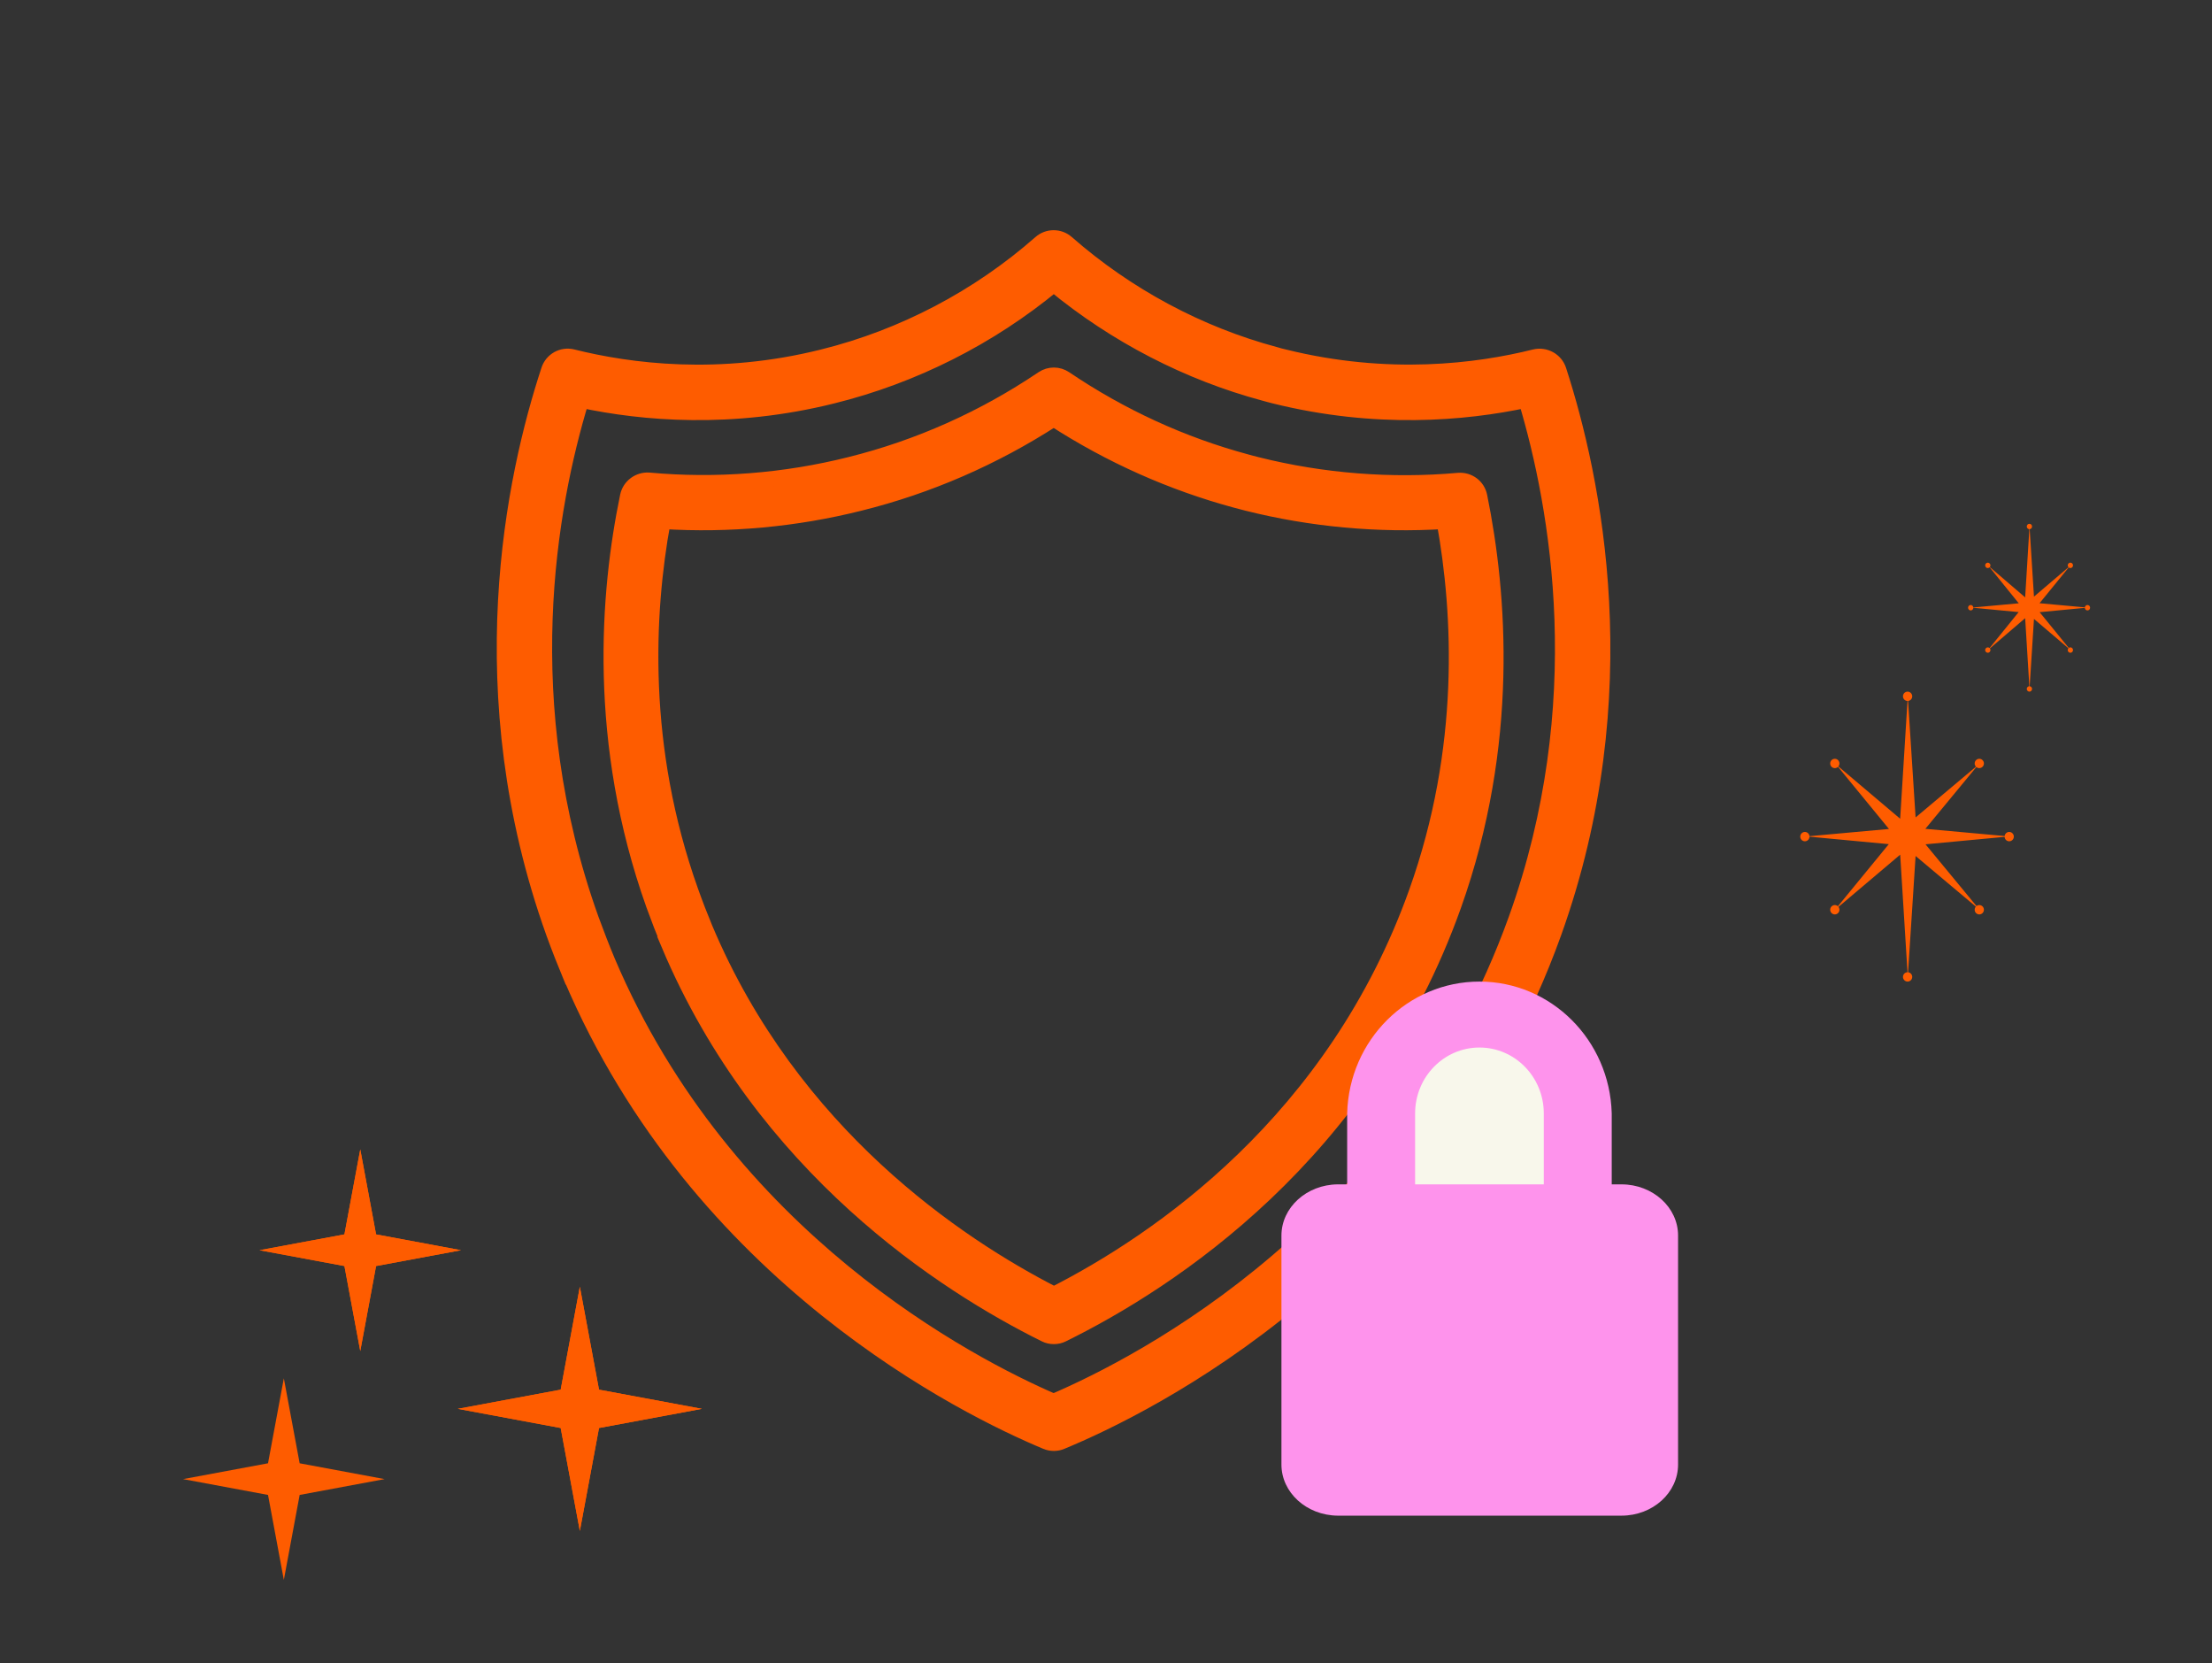
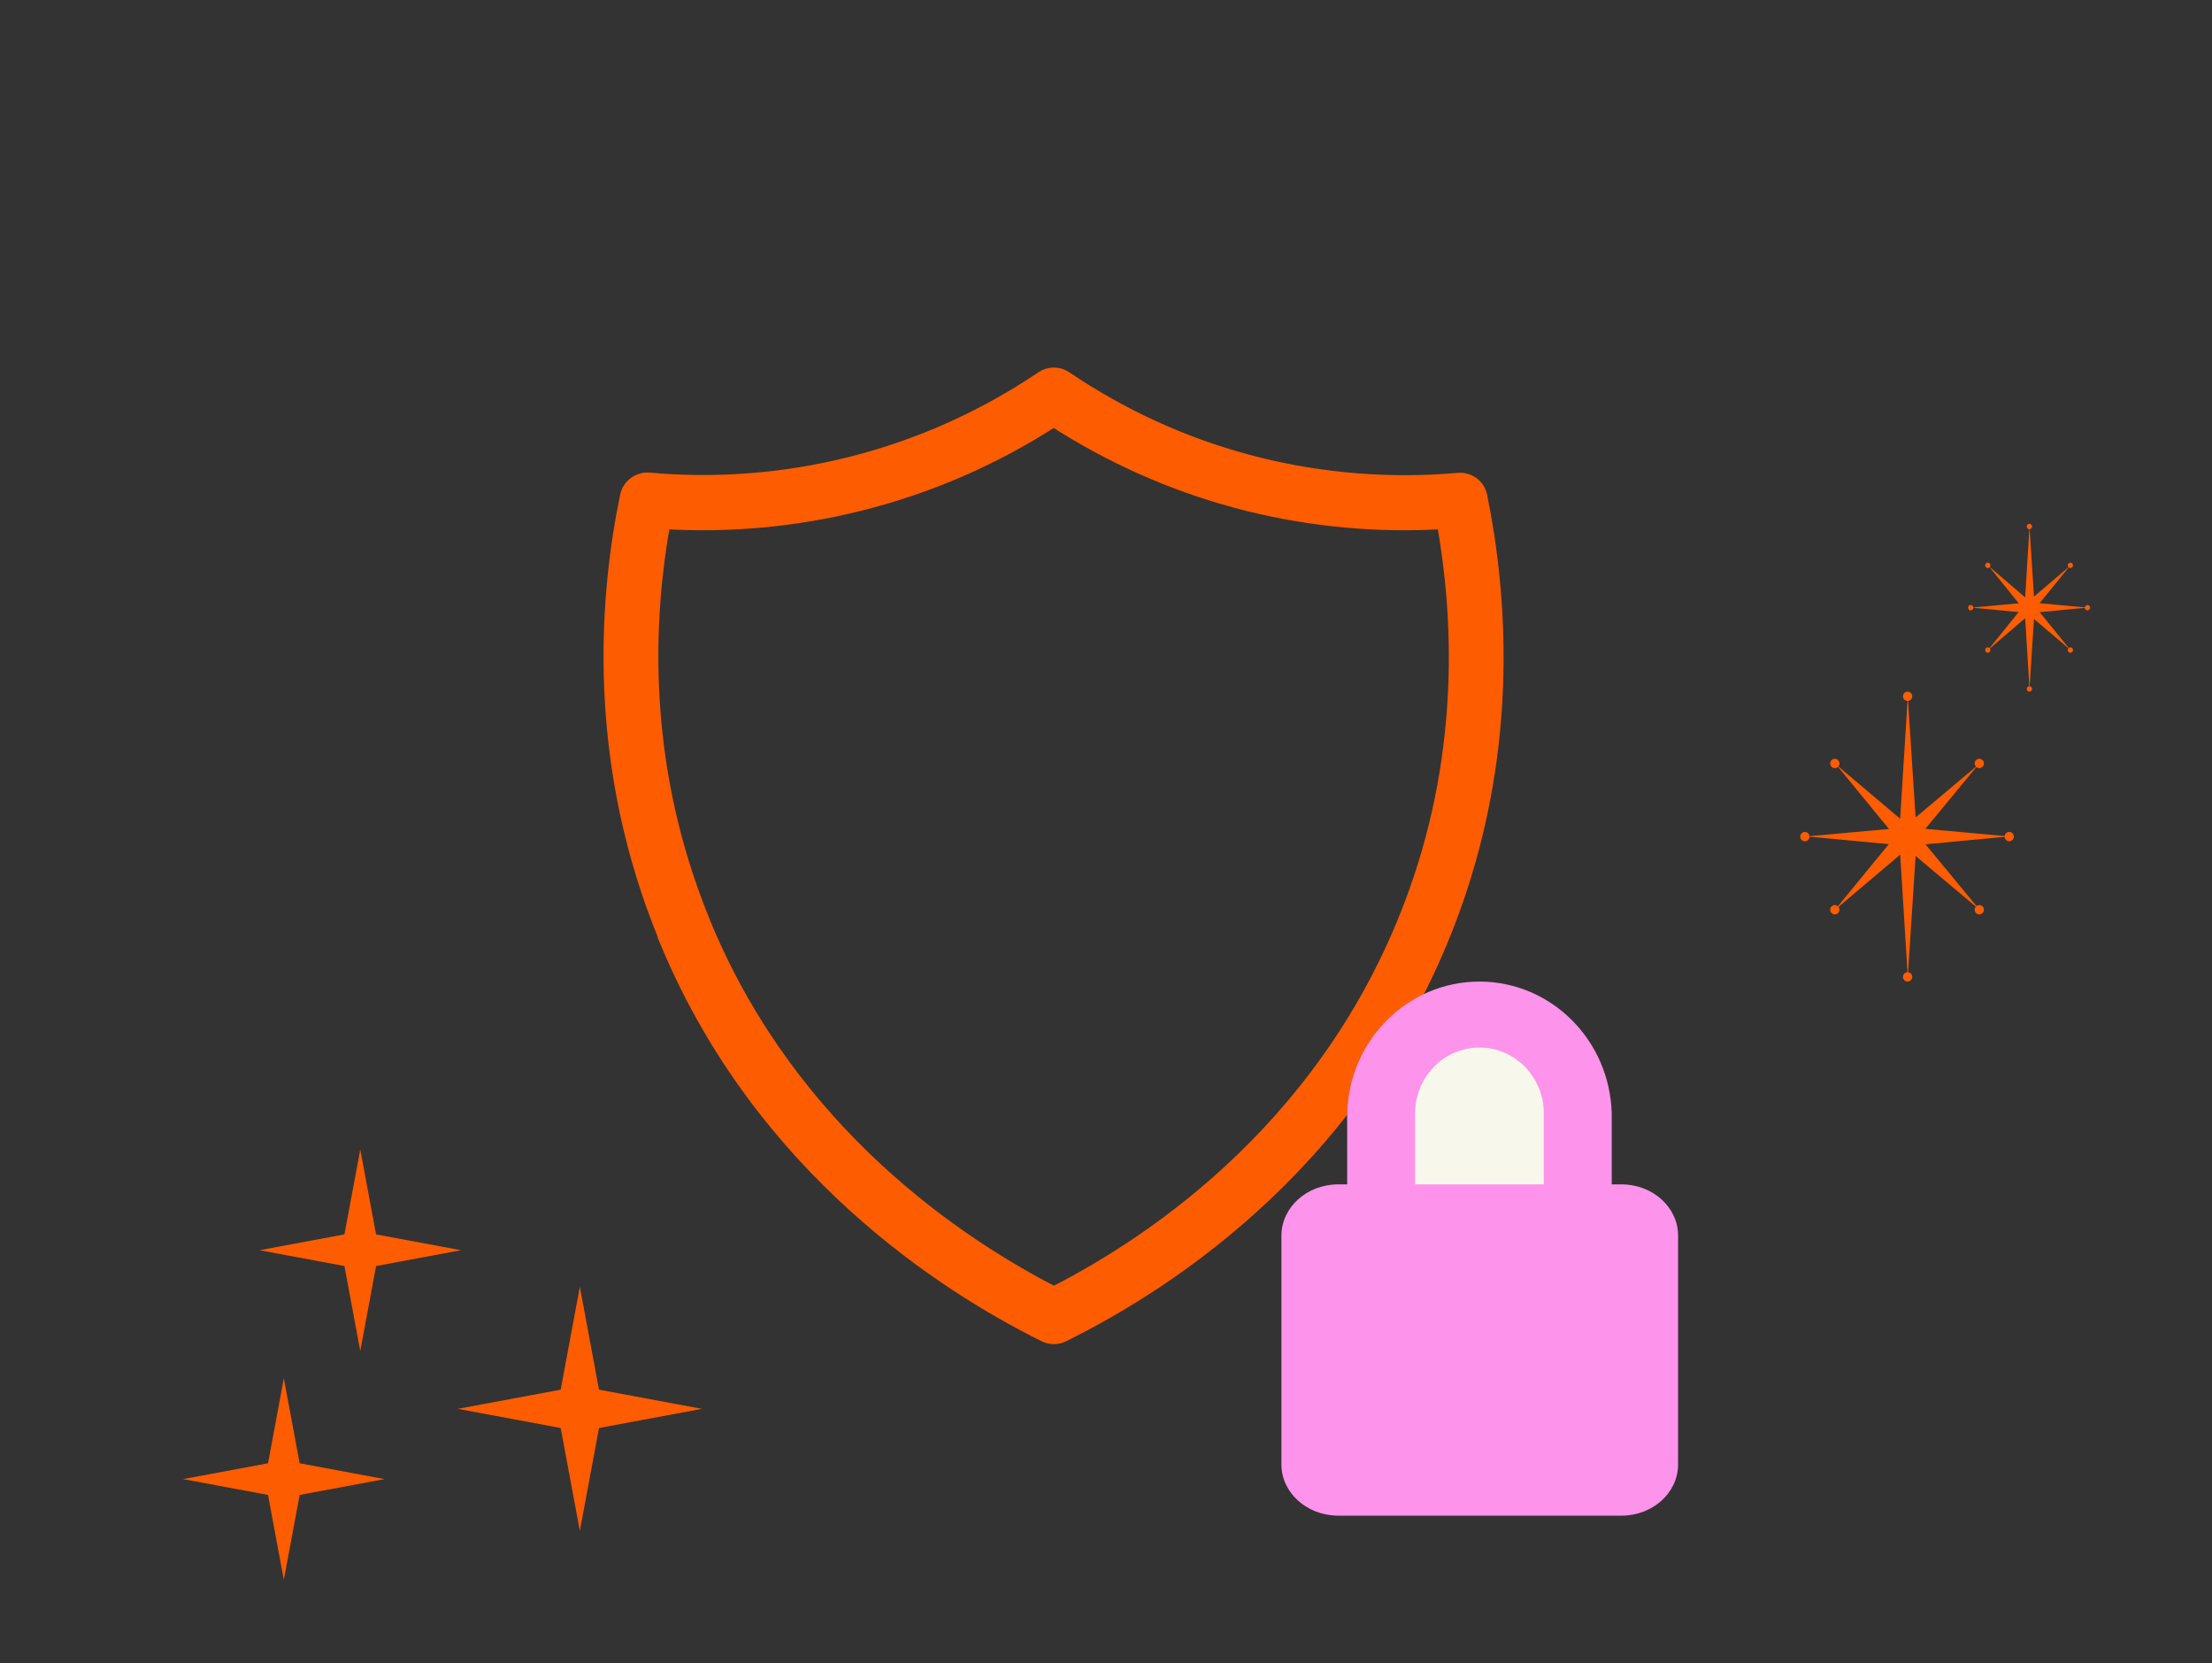
<svg xmlns="http://www.w3.org/2000/svg" width="145" height="109" viewBox="0 0 145 109" fill="none">
  <rect x="0" y="0" width="145" height="109" fill="#333333" stroke="none" />
-   <path d="M37.425 64.017C45.799 83.733 63.387 92.319 68.579 94.484C68.739 94.552 68.916 94.585 69.084 94.585C69.252 94.585 69.429 94.552 69.581 94.484C75.169 92.176 94.028 82.95 101.862 61.127C107.467 45.497 104.471 31.325 102.182 24.264C101.972 23.607 101.282 23.228 100.608 23.388C96.872 24.323 90.99 25.081 84.173 23.388C83.98 23.346 83.794 23.295 83.601 23.236C78.585 21.896 73.864 19.36 69.934 15.914C69.438 15.476 68.697 15.476 68.201 15.914C64.127 19.495 59.205 22.082 53.945 23.388C47.154 25.09 41.271 24.323 37.535 23.388C36.861 23.219 36.18 23.598 35.969 24.256C33.664 31.257 30.634 45.362 36.289 61.135C36.651 62.129 37.021 63.073 37.417 64.025H37.425V64.017ZM38.107 26.227C42.138 27.087 47.953 27.601 54.576 25.949C59.878 24.635 64.868 22.115 69.076 18.636C73.124 21.972 77.895 24.441 82.911 25.781C83.104 25.84 83.323 25.89 83.542 25.949C90.182 27.601 96.005 27.087 100.036 26.227C102.148 33.28 104.438 46.146 99.38 60.234C92.126 80.43 74.958 89.319 69.067 91.839C63.564 89.463 47.557 81.197 39.832 62.997C39.453 62.087 39.1 61.177 38.755 60.234C33.672 46.028 35.978 33.229 38.107 26.227Z" fill="#FE5C00" stroke="#FE5C00" />
  <path d="M43.832 61.876C50.02 76.558 61.948 84.199 68.509 87.452C68.691 87.544 68.882 87.585 69.081 87.585C69.28 87.585 69.471 87.544 69.653 87.452C76.729 83.965 89.461 75.688 95.292 59.343C99.066 48.758 98.295 38.918 96.993 32.522C96.86 31.87 96.271 31.435 95.608 31.485C91.203 31.878 86.699 31.527 82.394 30.448C82.145 30.381 81.888 30.323 81.731 30.273C77.5 29.136 73.486 27.296 69.803 24.805C69.363 24.512 68.799 24.512 68.359 24.805C64.478 27.422 60.231 29.32 55.735 30.44C51.438 31.519 46.943 31.87 42.53 31.468C41.891 31.427 41.286 31.853 41.145 32.505C39.826 38.851 39.054 48.658 42.845 59.293C43.169 60.187 43.5 61.04 43.84 61.86V61.876H43.832ZM43.45 34.169C47.789 34.437 52.152 34.035 56.349 32.982C60.861 31.861 65.141 29.997 69.073 27.455C72.797 29.863 76.82 31.652 81.025 32.789C81.166 32.831 81.465 32.906 81.764 32.982C85.969 34.035 90.332 34.437 94.67 34.169C95.765 40.23 96.213 49.043 92.854 58.457C87.487 73.498 75.908 81.348 69.089 84.818C62.752 81.574 51.911 74.334 46.229 60.856C45.906 60.079 45.591 59.268 45.284 58.407C41.916 48.959 42.364 40.189 43.459 34.169H43.45Z" fill="#FE5C00" stroke="#FE5C00" />
  <rect x="92" y="68.326" width="12" height="10" fill="#F8F7EB" />
  <path fill-rule="evenodd" clip-rule="evenodd" d="M87.684 77.615H106.289C108.342 77.615 110 79.123 110 80.967V95.973C110 97.824 108.342 99.326 106.289 99.326H87.684C85.645 99.305 84 97.811 84 95.973V80.974C84 79.136 85.645 77.635 87.684 77.615ZM92.763 77.615V72.963C92.763 70.58 94.651 68.648 96.98 68.648C99.309 68.648 101.197 70.58 101.197 72.963V77.615H105.651V72.963C105.52 68.156 101.678 64.326 96.98 64.326C92.283 64.326 88.434 68.156 88.309 72.963V77.615H92.77H92.763Z" fill="#FE93EC" />
-   <path d="M23.616 75.326L24.652 80.894L30.221 81.931L24.652 82.968L23.616 88.537L22.578 82.968L17.01 81.931L22.578 80.894L23.616 75.326Z" fill="#FE5C00" />
  <path d="M125.349 45.632C125.349 45.791 125.23 45.921 125.078 45.937L125.57 53.569L129.528 50.244C129.414 50.124 129.415 49.933 129.532 49.815C129.65 49.695 129.842 49.695 129.96 49.815C130.079 49.934 130.079 50.128 129.96 50.248C129.849 50.361 129.672 50.367 129.553 50.267L126.21 54.316L131.407 54.787C131.426 54.636 131.553 54.519 131.707 54.519C131.874 54.519 132.01 54.657 132.01 54.826C132.01 54.995 131.874 55.132 131.707 55.132C131.545 55.132 131.413 55.004 131.405 54.843L126.22 55.33L129.561 59.376C129.679 59.283 129.851 59.291 129.96 59.402C130.078 59.521 130.078 59.715 129.96 59.835C129.842 59.955 129.65 59.955 129.532 59.835C129.418 59.72 129.414 59.535 129.52 59.414L125.57 56.095L125.078 63.714C125.23 63.73 125.349 63.861 125.349 64.019C125.349 64.189 125.213 64.326 125.046 64.326C124.879 64.326 124.743 64.189 124.743 64.019C124.743 63.852 124.875 63.717 125.039 63.713L124.56 56.009L120.514 59.431C120.606 59.551 120.598 59.725 120.489 59.835C120.371 59.955 120.179 59.955 120.061 59.835C119.942 59.715 119.942 59.521 120.061 59.402C120.175 59.286 120.358 59.282 120.477 59.39L123.814 55.32L118.615 54.831C118.612 54.998 118.478 55.132 118.313 55.132C118.145 55.132 118.01 54.995 118.01 54.826C118.01 54.657 118.145 54.519 118.313 54.519C118.47 54.519 118.6 54.642 118.614 54.797L123.824 54.325L120.485 50.253C120.366 50.368 120.178 50.367 120.061 50.249C119.943 50.129 119.943 49.935 120.061 49.815C120.179 49.696 120.371 49.696 120.489 49.815C120.601 49.928 120.607 50.108 120.508 50.228L124.559 53.655L125.039 45.938C124.875 45.935 124.743 45.799 124.743 45.632C124.743 45.463 124.879 45.326 125.046 45.326C125.213 45.326 125.349 45.463 125.349 45.632Z" fill="#FE5C00" />
  <path d="M133.204 34.503C133.204 34.595 133.136 34.67 133.049 34.68L133.33 39.098L135.592 37.173C135.526 37.104 135.527 36.993 135.594 36.925C135.662 36.855 135.771 36.855 135.839 36.925C135.906 36.994 135.906 37.106 135.839 37.175C135.775 37.241 135.674 37.245 135.606 37.187L133.696 39.531L136.665 39.803C136.676 39.716 136.749 39.648 136.837 39.648C136.932 39.648 137.01 39.728 137.01 39.826C137.01 39.924 136.932 40.003 136.837 40.003C136.744 40.003 136.669 39.929 136.664 39.835L133.701 40.118L135.61 42.46C135.678 42.406 135.776 42.411 135.839 42.475C135.906 42.544 135.906 42.657 135.839 42.726C135.771 42.795 135.661 42.795 135.594 42.726C135.529 42.659 135.526 42.552 135.587 42.482L133.33 40.561L133.049 44.972C133.136 44.981 133.204 45.056 133.204 45.148C133.204 45.246 133.126 45.326 133.031 45.326C132.935 45.326 132.858 45.246 132.858 45.148C132.858 45.052 132.933 44.973 133.026 44.971L132.752 40.511L130.441 42.492C130.494 42.561 130.489 42.662 130.426 42.726C130.359 42.795 130.249 42.795 130.182 42.726C130.114 42.657 130.114 42.544 130.182 42.475C130.247 42.408 130.352 42.406 130.419 42.468L132.326 40.112L129.356 39.829C129.354 39.925 129.277 40.003 129.183 40.003C129.087 40.003 129.01 39.924 129.01 39.826C129.01 39.728 129.087 39.648 129.183 39.648C129.273 39.648 129.347 39.719 129.355 39.809L132.332 39.536L130.424 37.178C130.356 37.245 130.249 37.244 130.182 37.176C130.114 37.106 130.114 36.994 130.182 36.925C130.249 36.856 130.359 36.856 130.426 36.925C130.49 36.99 130.494 37.094 130.437 37.164L132.752 39.148L133.026 34.681C132.933 34.678 132.858 34.6 132.858 34.503C132.858 34.405 132.935 34.326 133.031 34.326C133.126 34.326 133.204 34.405 133.204 34.503Z" fill="#FE5C00" />
-   <path d="M46.01 92.326L39.266 93.582L38.01 100.326L36.754 93.582L30.01 92.326L36.754 91.07L38.01 84.326L39.266 91.07L46.01 92.326Z" fill="#FE5C00" />
  <path d="M23.616 75.326L24.652 80.894L30.221 81.931L24.652 82.968L23.616 88.537L22.578 82.968L17.01 81.931L22.578 80.894L23.616 75.326Z" fill="#FE5C00" />
  <path d="M18.606 90.326L19.643 95.894L25.211 96.931L19.643 97.968L18.606 103.537L17.569 97.968L12 96.931L17.569 95.894L18.606 90.326Z" fill="#FE5C00" />
  <path d="M46.01 92.326L39.266 93.582L38.01 100.326L36.754 93.582L30.01 92.326L36.754 91.07L38.01 84.326L39.266 91.07L46.01 92.326Z" fill="#FE5C00" />
</svg>